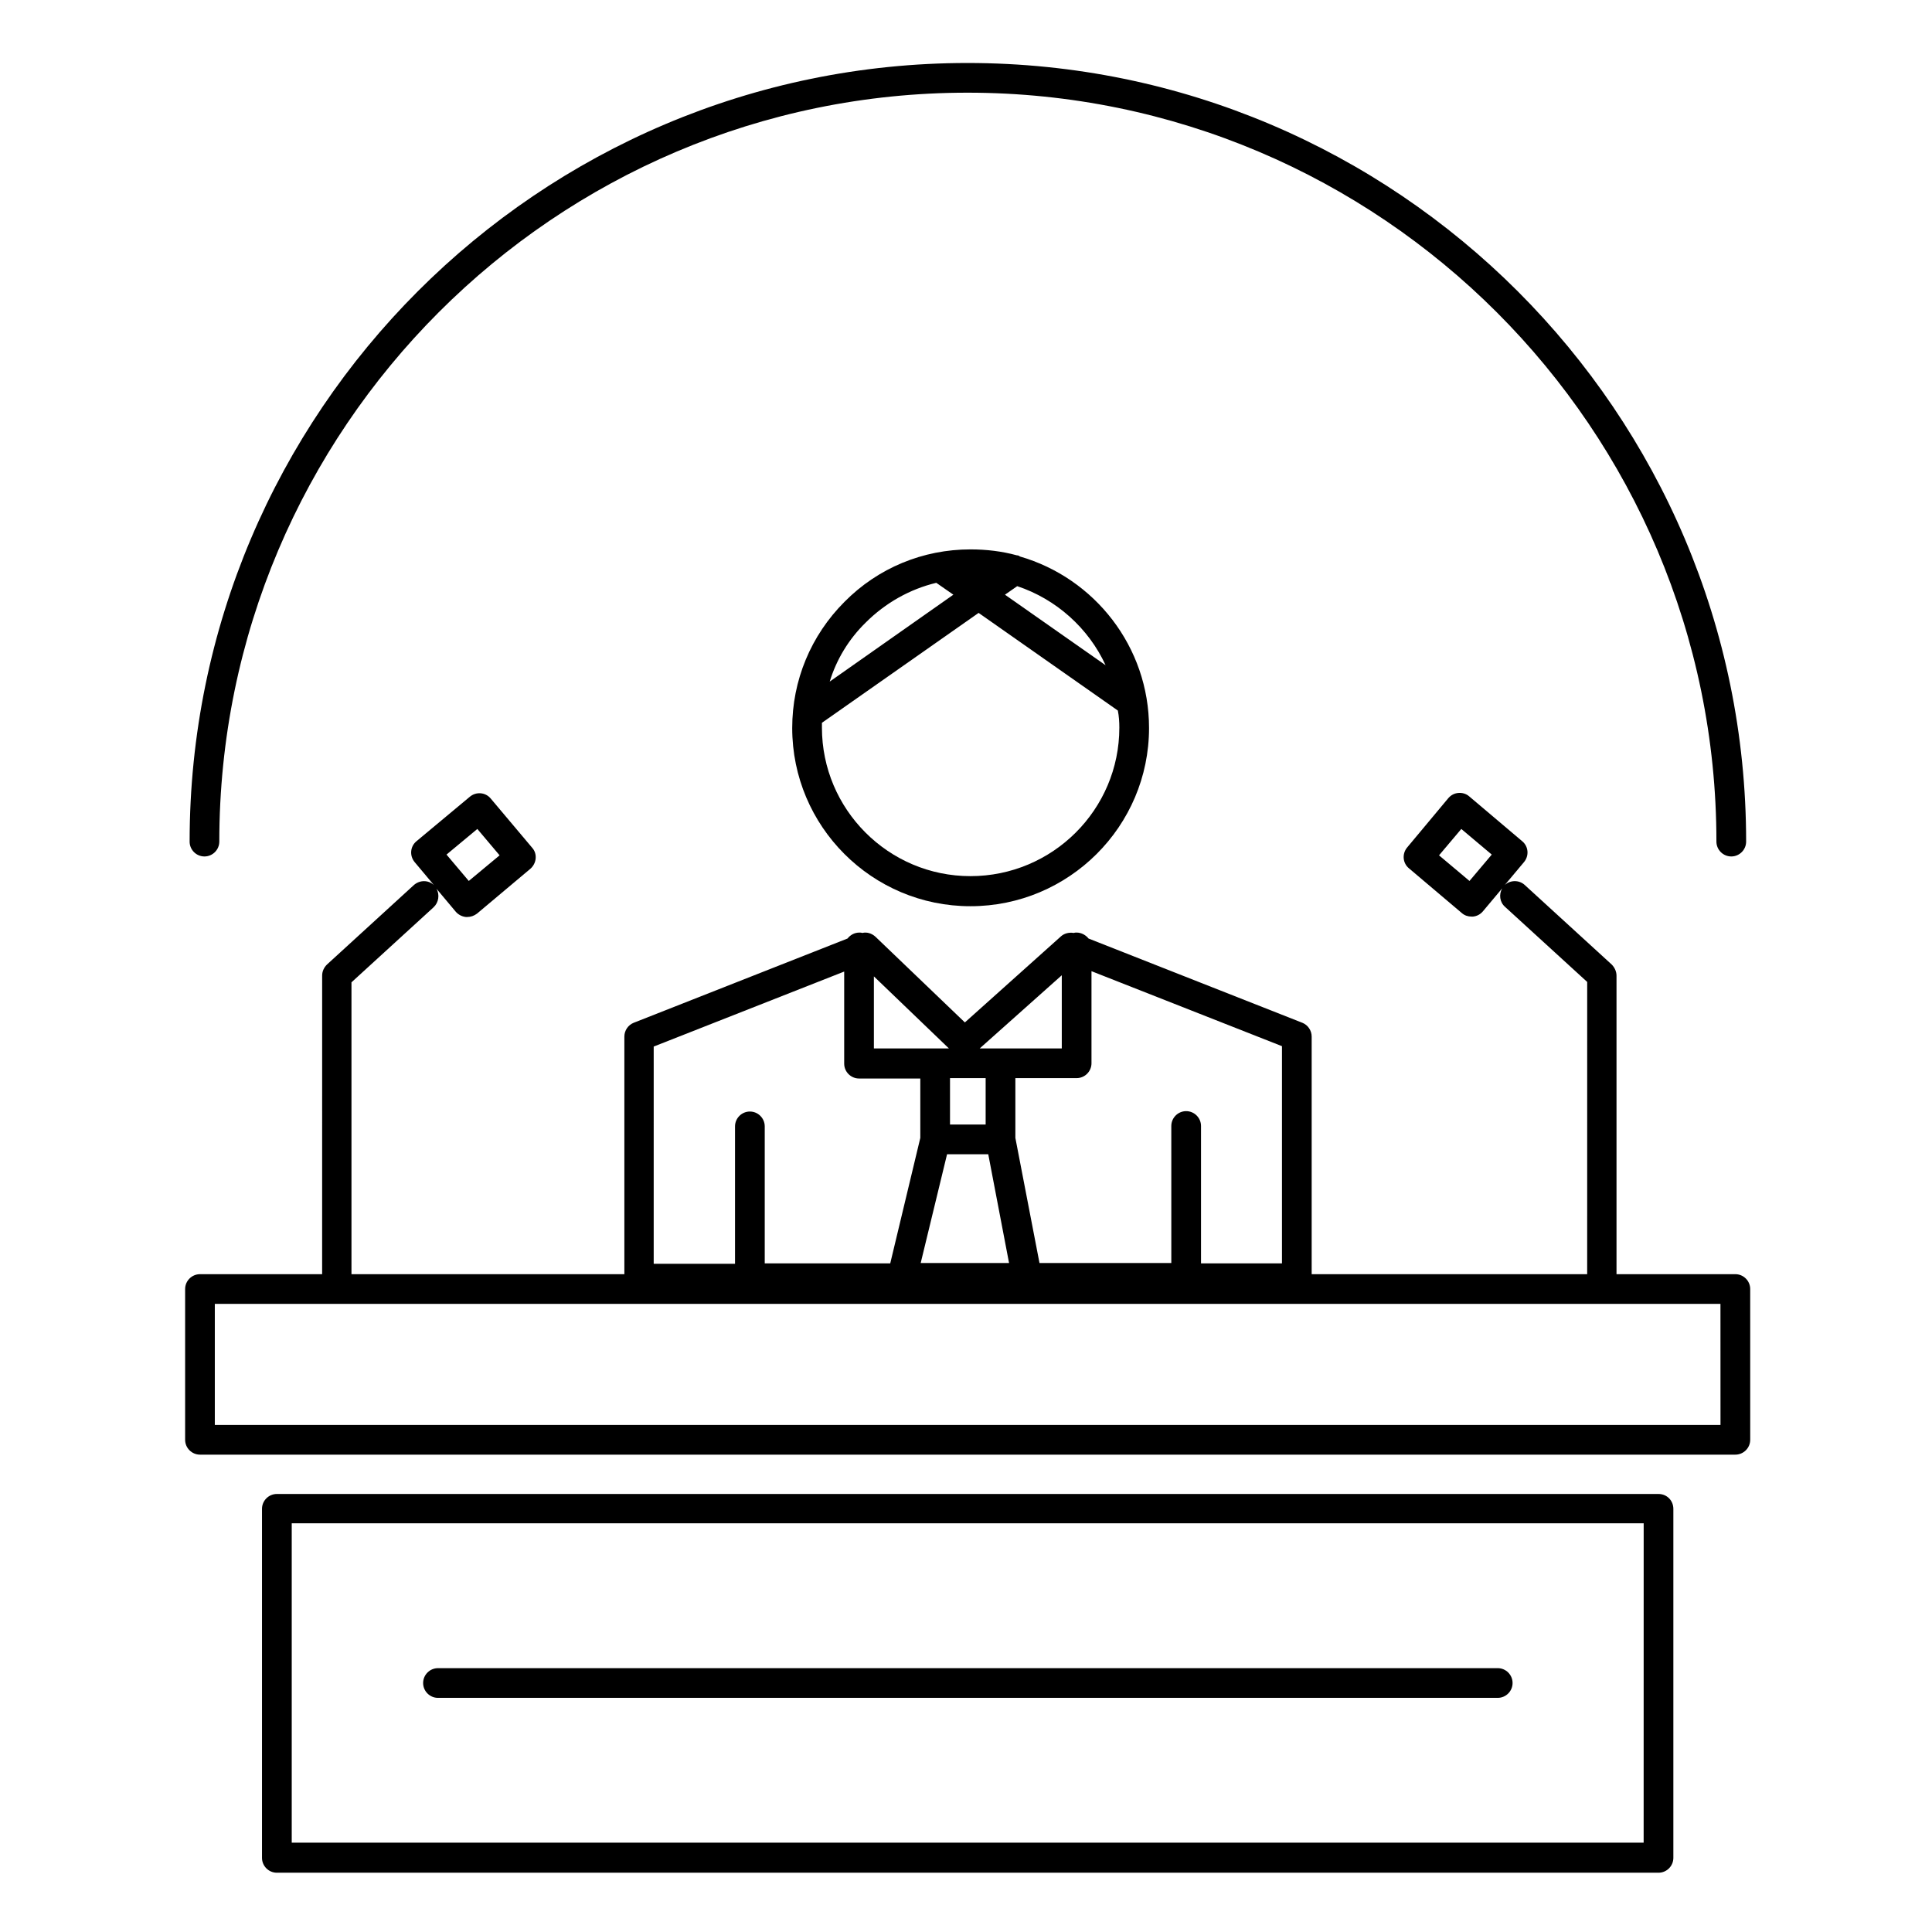
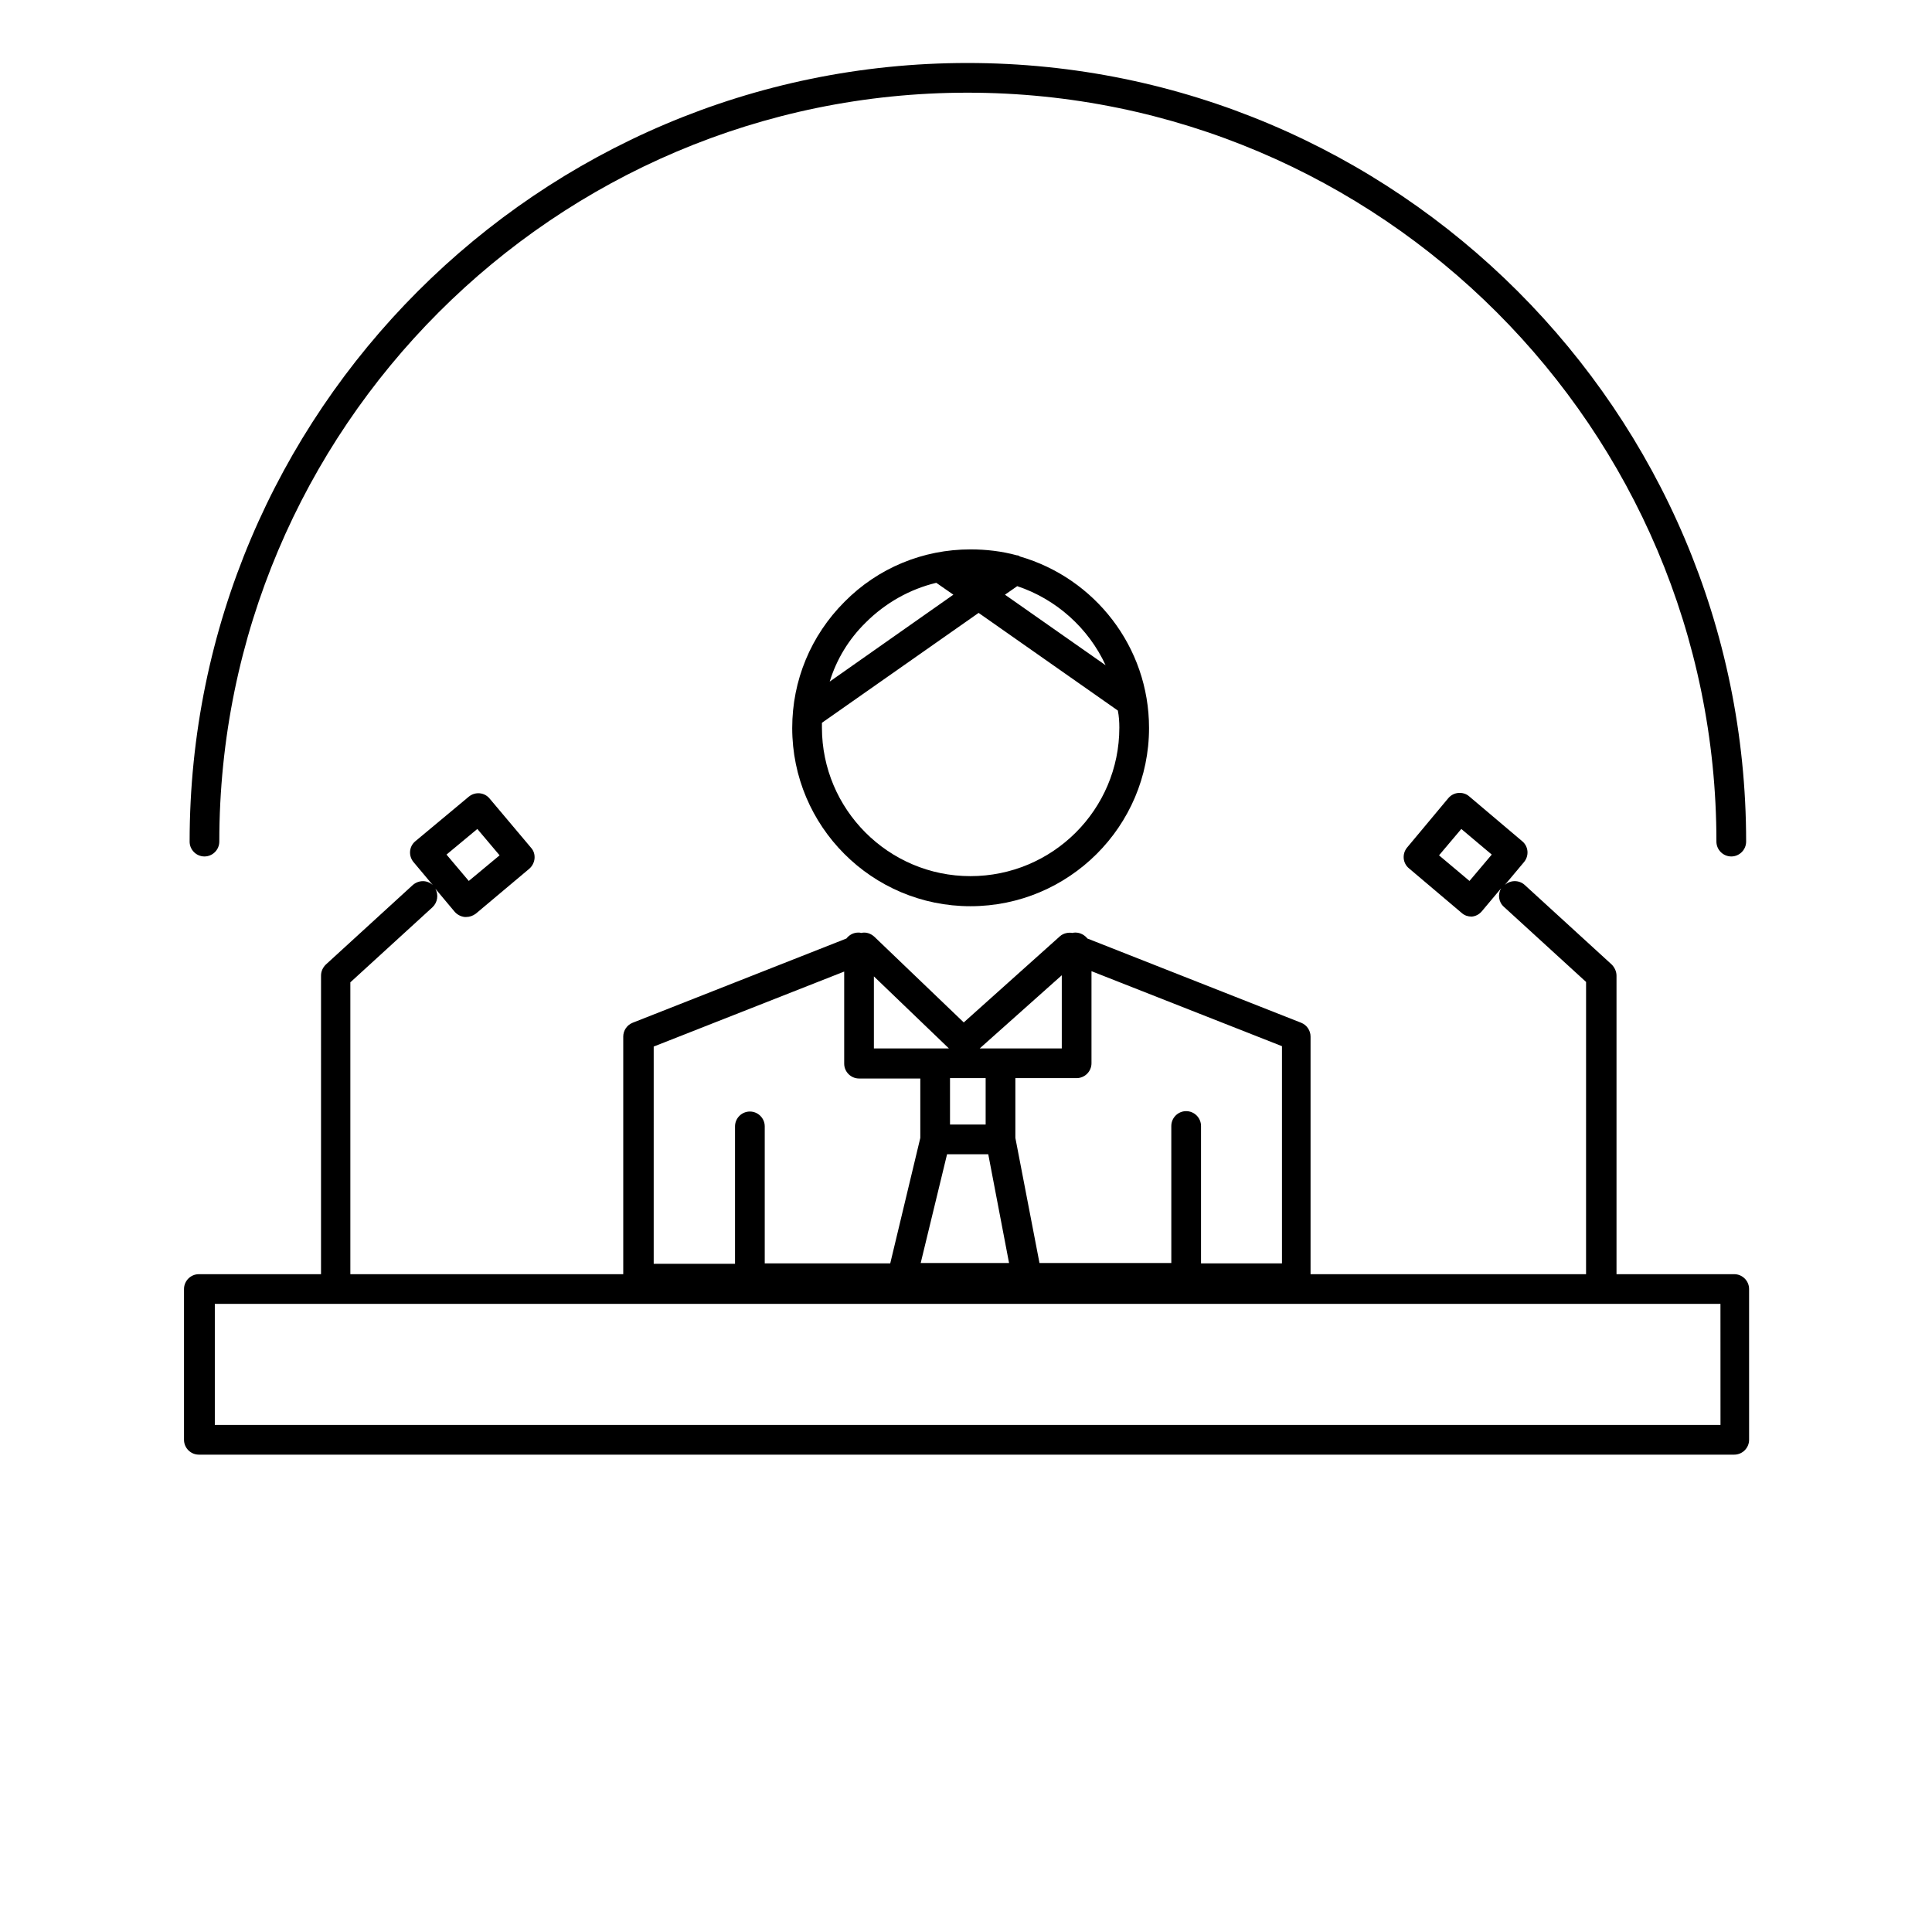
<svg xmlns="http://www.w3.org/2000/svg" fill="#000000" width="800px" height="800px" version="1.1" viewBox="144 144 512 512">
  <g>
-     <path d="m583.52 539.92h-366.15c-2.164 0-3.938 1.77-3.938 3.938v92.496c0 2.164 1.77 3.938 3.938 3.938h366.15c2.164 0 3.938-1.77 3.938-3.938v-92.496c-0.004-2.164-1.676-3.938-3.938-3.938zm-3.938 92.398h-358.27v-84.625h358.28z" />
-     <path d="m603.88 481.67h-31.488v-79.113c0-1.082-0.492-2.164-1.277-2.953l-23.027-21.059c-1.477-1.379-3.836-1.379-5.312 0l5.117-6.102c1.379-1.672 1.18-4.133-0.492-5.512l-14.07-11.906c-0.789-0.688-1.871-0.984-2.856-0.887-1.082 0.098-1.969 0.59-2.656 1.379l-10.922 13.086c-1.379 1.672-1.18 4.133 0.492 5.512l14.07 11.906c0.688 0.59 1.574 0.887 2.559 0.887h0.297c1.082-0.098 1.969-0.59 2.656-1.379l5.117-6.102c-0.887 1.574-0.688 3.641 0.789 4.922l21.746 19.875-0.004 77.445h-73.012v-62.977c0-1.574-0.984-3.051-2.461-3.641l-56.68-22.336c-0.688-0.887-1.871-1.574-3.148-1.574-0.297 0-0.492 0-0.789 0.098-1.18-0.195-2.461 0.098-3.344 0.887l-25.484 22.828-23.715-22.73c-0.984-0.887-2.262-1.277-3.445-0.984-0.297-0.098-0.492-0.098-0.789-0.098-1.277 0-2.363 0.59-3.148 1.574l-56.68 22.336c-1.477 0.59-2.461 2.066-2.461 3.641v62.977h-72.32v-77.344l21.746-19.875c1.379-1.277 1.672-3.344 0.789-4.922l5.117 6.102c0.688 0.789 1.672 1.277 2.656 1.379h0.395c0.887 0 1.77-0.297 2.559-0.887l14.168-11.906c0.789-0.688 1.277-1.672 1.379-2.656 0.098-1.082-0.195-2.066-0.887-2.856l-11.02-13.086c-1.379-1.672-3.836-1.871-5.512-0.492l-14.168 11.809c-1.672 1.379-1.871 3.836-0.492 5.512l5.117 6.102c-1.477-1.379-3.738-1.379-5.312 0l-23.027 21.059c-0.789 0.789-1.277 1.77-1.277 2.953l-0.004 79.109h-32.371c-2.164 0-3.938 1.77-3.938 3.938v39.949c0 2.164 1.77 3.938 3.938 3.938h406.89c2.164 0 3.938-1.77 3.938-3.938l-0.004-39.953c0-2.164-1.773-3.934-3.938-3.934zm-70.453-104.21-8.07-6.789 5.902-6.988 8.07 6.789zm-262.93-13.777 5.902 6.988-8.168 6.789-5.902-6.988zm158.82 66.027c2.164 0 3.938-1.77 3.938-3.938v-24.402l50.48 19.875v57.562h-21.453v-36.406c0-2.164-1.77-3.938-3.938-3.938-2.164 0-3.938 1.77-3.938 3.938l0.004 36.312h-34.934l-6.394-33.16v-15.844zm-3.934-27.258v19.387h-21.746zm-13.973 76.262h-23.418l6.988-28.832h10.918zm-15.648-49.004h9.445v12.301h-9.445zm-20.172-26.961 19.875 19.09h-19.875zm-58.352 18.598 50.48-19.875v24.402c0 2.164 1.77 3.938 3.938 3.938h16.234v15.742l-7.969 33.258h-33.258v-36.309c0-2.164-1.77-3.938-3.938-3.938-2.164 0-3.938 1.77-3.938 3.938v36.406h-21.551zm282.71 100.27h-399.02v-32.078h399.01z" />
+     <path d="m603.88 481.67h-31.488v-79.113c0-1.082-0.492-2.164-1.277-2.953l-23.027-21.059c-1.477-1.379-3.836-1.379-5.312 0l5.117-6.102c1.379-1.672 1.18-4.133-0.492-5.512l-14.07-11.906c-0.789-0.688-1.871-0.984-2.856-0.887-1.082 0.098-1.969 0.59-2.656 1.379l-10.922 13.086c-1.379 1.672-1.18 4.133 0.492 5.512l14.07 11.906c0.688 0.59 1.574 0.887 2.559 0.887c1.082-0.098 1.969-0.59 2.656-1.379l5.117-6.102c-0.887 1.574-0.688 3.641 0.789 4.922l21.746 19.875-0.004 77.445h-73.012v-62.977c0-1.574-0.984-3.051-2.461-3.641l-56.68-22.336c-0.688-0.887-1.871-1.574-3.148-1.574-0.297 0-0.492 0-0.789 0.098-1.18-0.195-2.461 0.098-3.344 0.887l-25.484 22.828-23.715-22.73c-0.984-0.887-2.262-1.277-3.445-0.984-0.297-0.098-0.492-0.098-0.789-0.098-1.277 0-2.363 0.59-3.148 1.574l-56.68 22.336c-1.477 0.59-2.461 2.066-2.461 3.641v62.977h-72.32v-77.344l21.746-19.875c1.379-1.277 1.672-3.344 0.789-4.922l5.117 6.102c0.688 0.789 1.672 1.277 2.656 1.379h0.395c0.887 0 1.77-0.297 2.559-0.887l14.168-11.906c0.789-0.688 1.277-1.672 1.379-2.656 0.098-1.082-0.195-2.066-0.887-2.856l-11.02-13.086c-1.379-1.672-3.836-1.871-5.512-0.492l-14.168 11.809c-1.672 1.379-1.871 3.836-0.492 5.512l5.117 6.102c-1.477-1.379-3.738-1.379-5.312 0l-23.027 21.059c-0.789 0.789-1.277 1.77-1.277 2.953l-0.004 79.109h-32.371c-2.164 0-3.938 1.77-3.938 3.938v39.949c0 2.164 1.77 3.938 3.938 3.938h406.89c2.164 0 3.938-1.77 3.938-3.938l-0.004-39.953c0-2.164-1.773-3.934-3.938-3.934zm-70.453-104.21-8.07-6.789 5.902-6.988 8.07 6.789zm-262.93-13.777 5.902 6.988-8.168 6.789-5.902-6.988zm158.82 66.027c2.164 0 3.938-1.77 3.938-3.938v-24.402l50.48 19.875v57.562h-21.453v-36.406c0-2.164-1.77-3.938-3.938-3.938-2.164 0-3.938 1.77-3.938 3.938l0.004 36.312h-34.934l-6.394-33.16v-15.844zm-3.934-27.258v19.387h-21.746zm-13.973 76.262h-23.418l6.988-28.832h10.918zm-15.648-49.004h9.445v12.301h-9.445zm-20.172-26.961 19.875 19.09h-19.875zm-58.352 18.598 50.48-19.875v24.402c0 2.164 1.77 3.938 3.938 3.938h16.234v15.742l-7.969 33.258h-33.258v-36.309c0-2.164-1.77-3.938-3.938-3.938-2.164 0-3.938 1.77-3.938 3.938v36.406h-21.551zm282.71 100.27h-399.02v-32.078h399.01z" />
    <path d="m413.48 291.17c-3.938-1.082-8.07-1.574-12.301-1.574-12.594 0-24.5 4.922-33.359 13.875-8.953 8.953-13.875 20.859-13.875 33.457 0 26.074 21.156 47.23 47.23 47.23s47.332-21.156 47.332-47.23c0-21.551-14.465-39.754-34.242-45.461-0.195-0.199-0.492-0.297-0.785-0.297zm-40.051 17.809c5.215-5.215 11.711-8.855 18.695-10.527l4.527 3.148-32.766 23.027c1.77-5.809 5.016-11.219 9.543-15.648zm67.207 27.848c0 21.746-17.711 39.359-39.457 39.359-21.746 0-39.359-17.711-39.359-39.359v-1.277l41.523-29.125 36.898 25.879c0.297 1.473 0.395 3.047 0.395 4.523zm-3.641-16.531-26.668-18.695 3.246-2.262c10.336 3.441 18.895 11.117 23.422 20.957z" />
    <path d="m198.18 370.97c2.164 0 3.938-1.77 3.938-3.938 0-109.42 88.953-198.47 198.28-198.47 109.42 0 198.47 89.051 198.47 198.47 0 2.164 1.77 3.938 3.938 3.938 2.164 0 3.938-1.77 3.938-3.938 0-113.75-92.594-206.34-206.34-206.34-113.65 0-206.15 92.594-206.15 206.34-0.008 2.168 1.766 3.938 3.93 3.938z" />
-     <path d="m260.07 593.95h280.84c2.164 0 3.938-1.77 3.938-3.938 0-2.164-1.77-3.938-3.938-3.938l-280.84 0.004c-2.164 0-3.938 1.77-3.938 3.938 0 2.164 1.773 3.934 3.938 3.934z" />
  </g>
</svg>